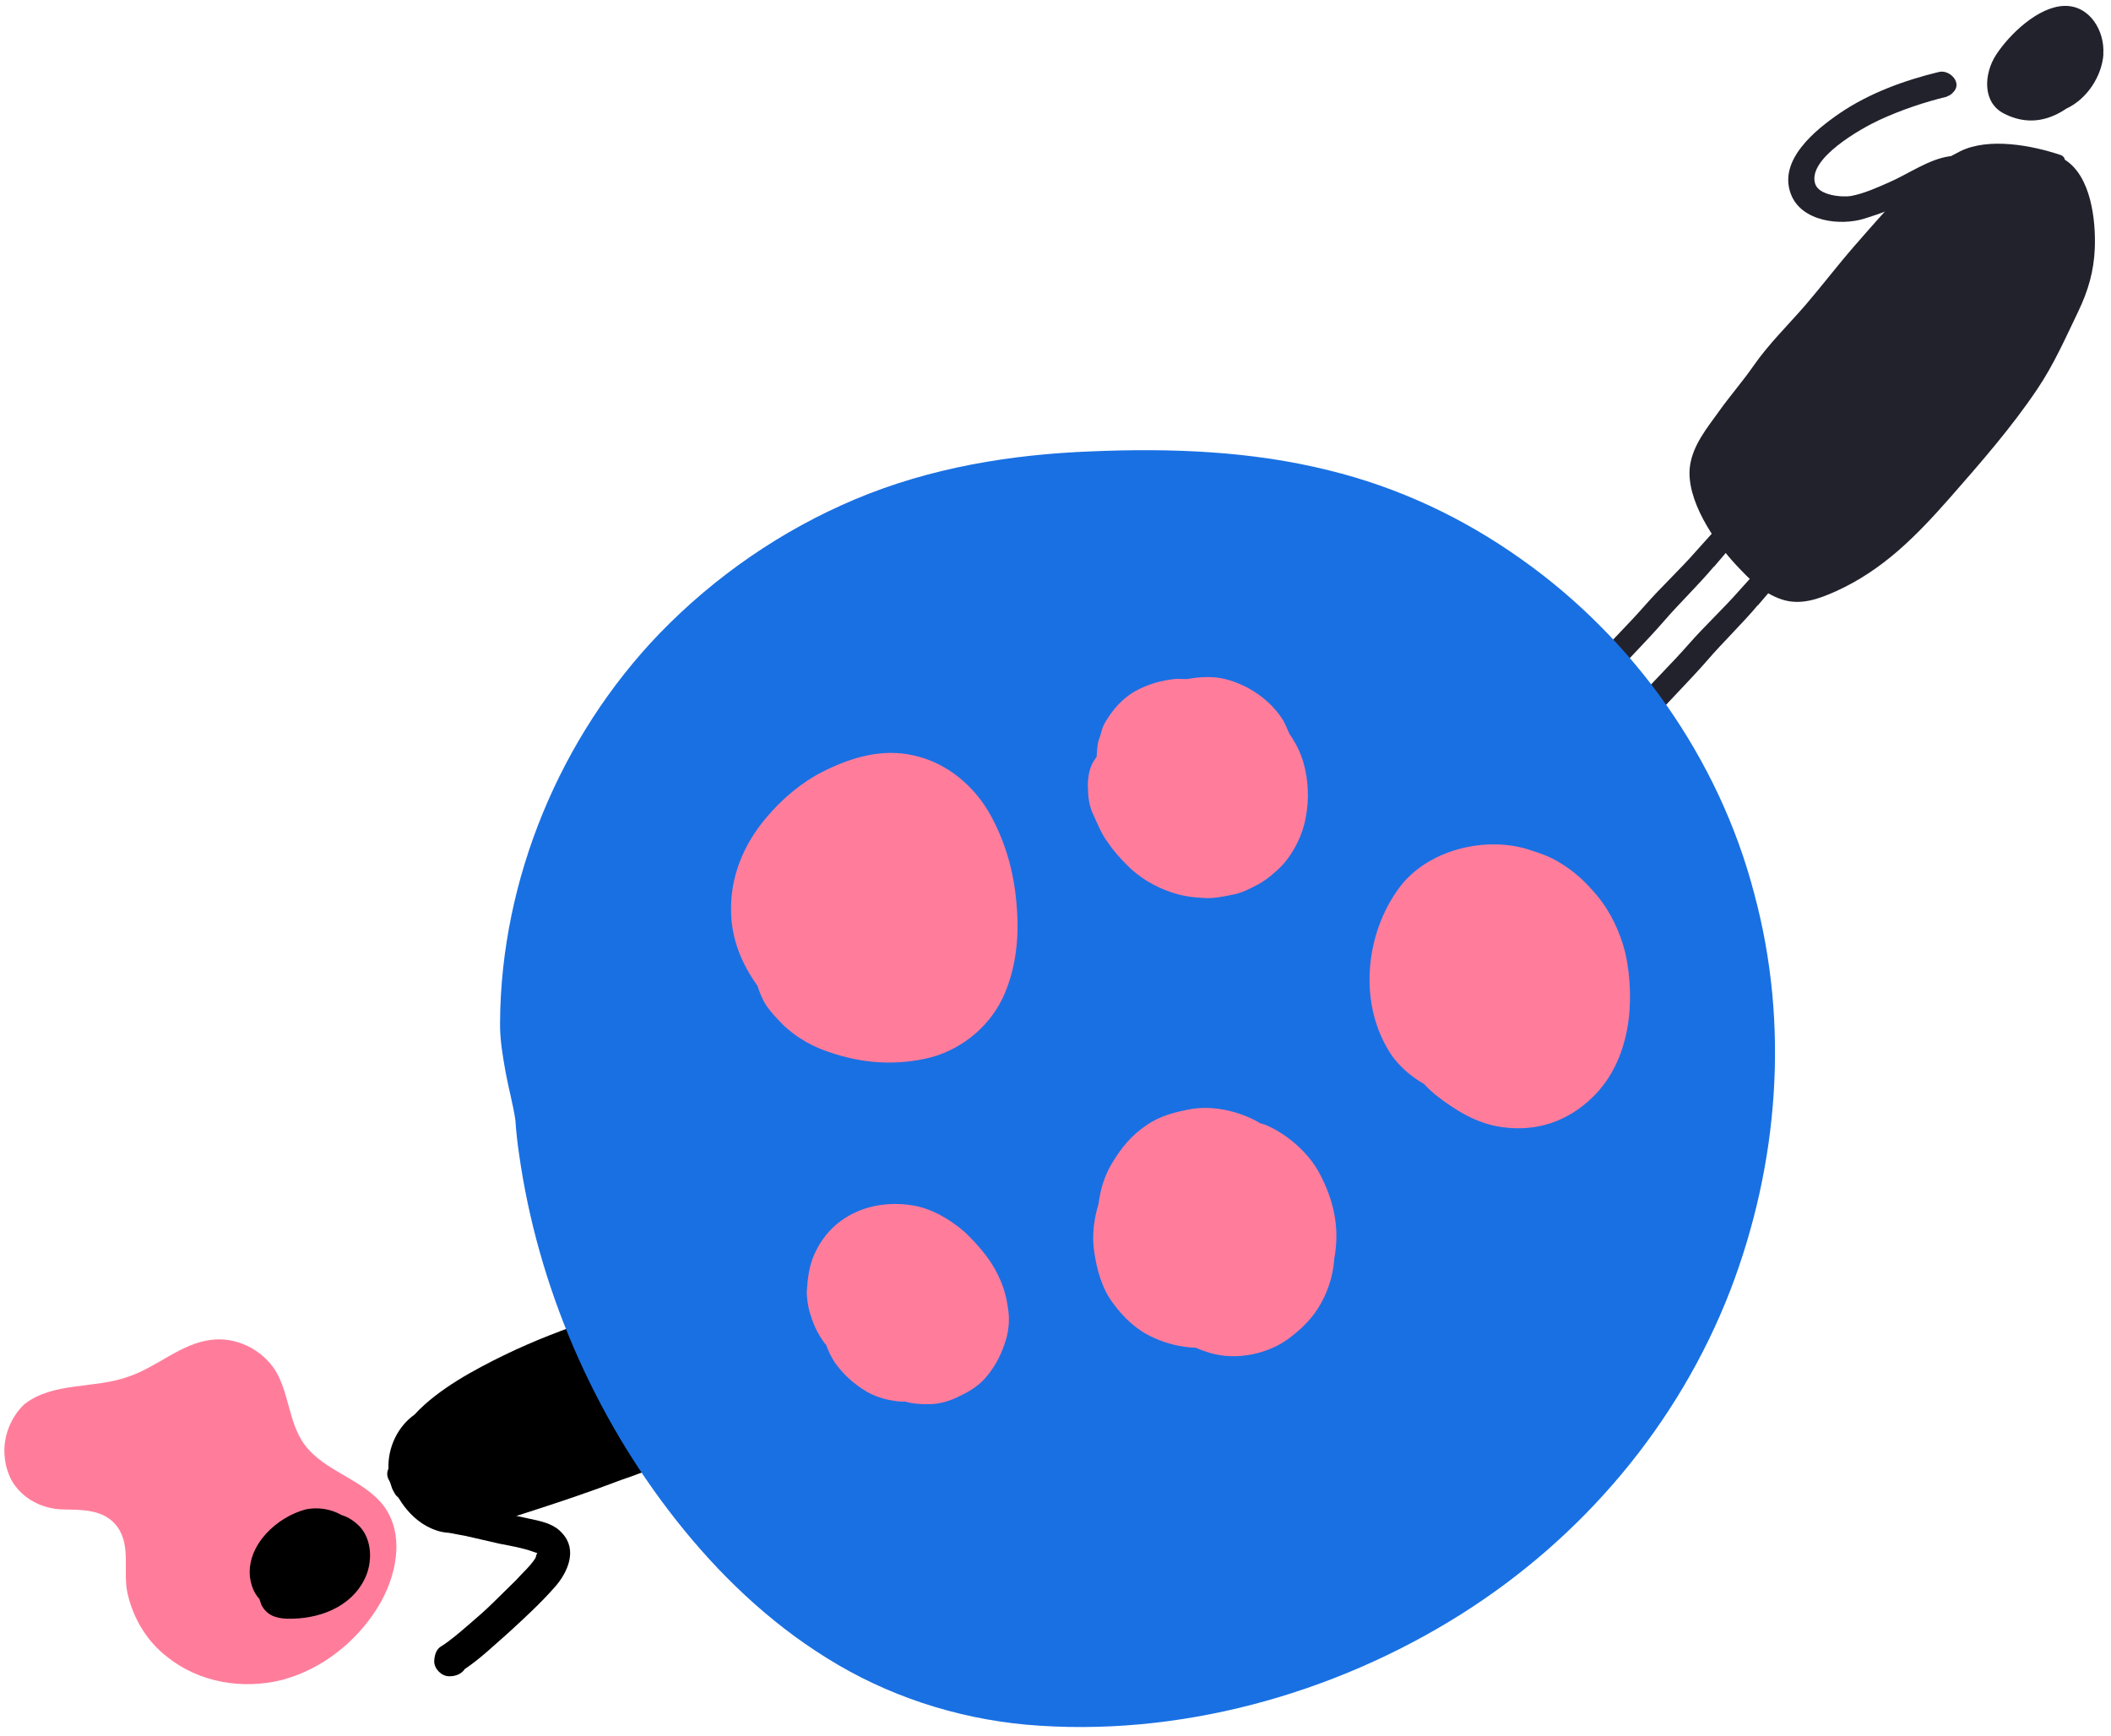
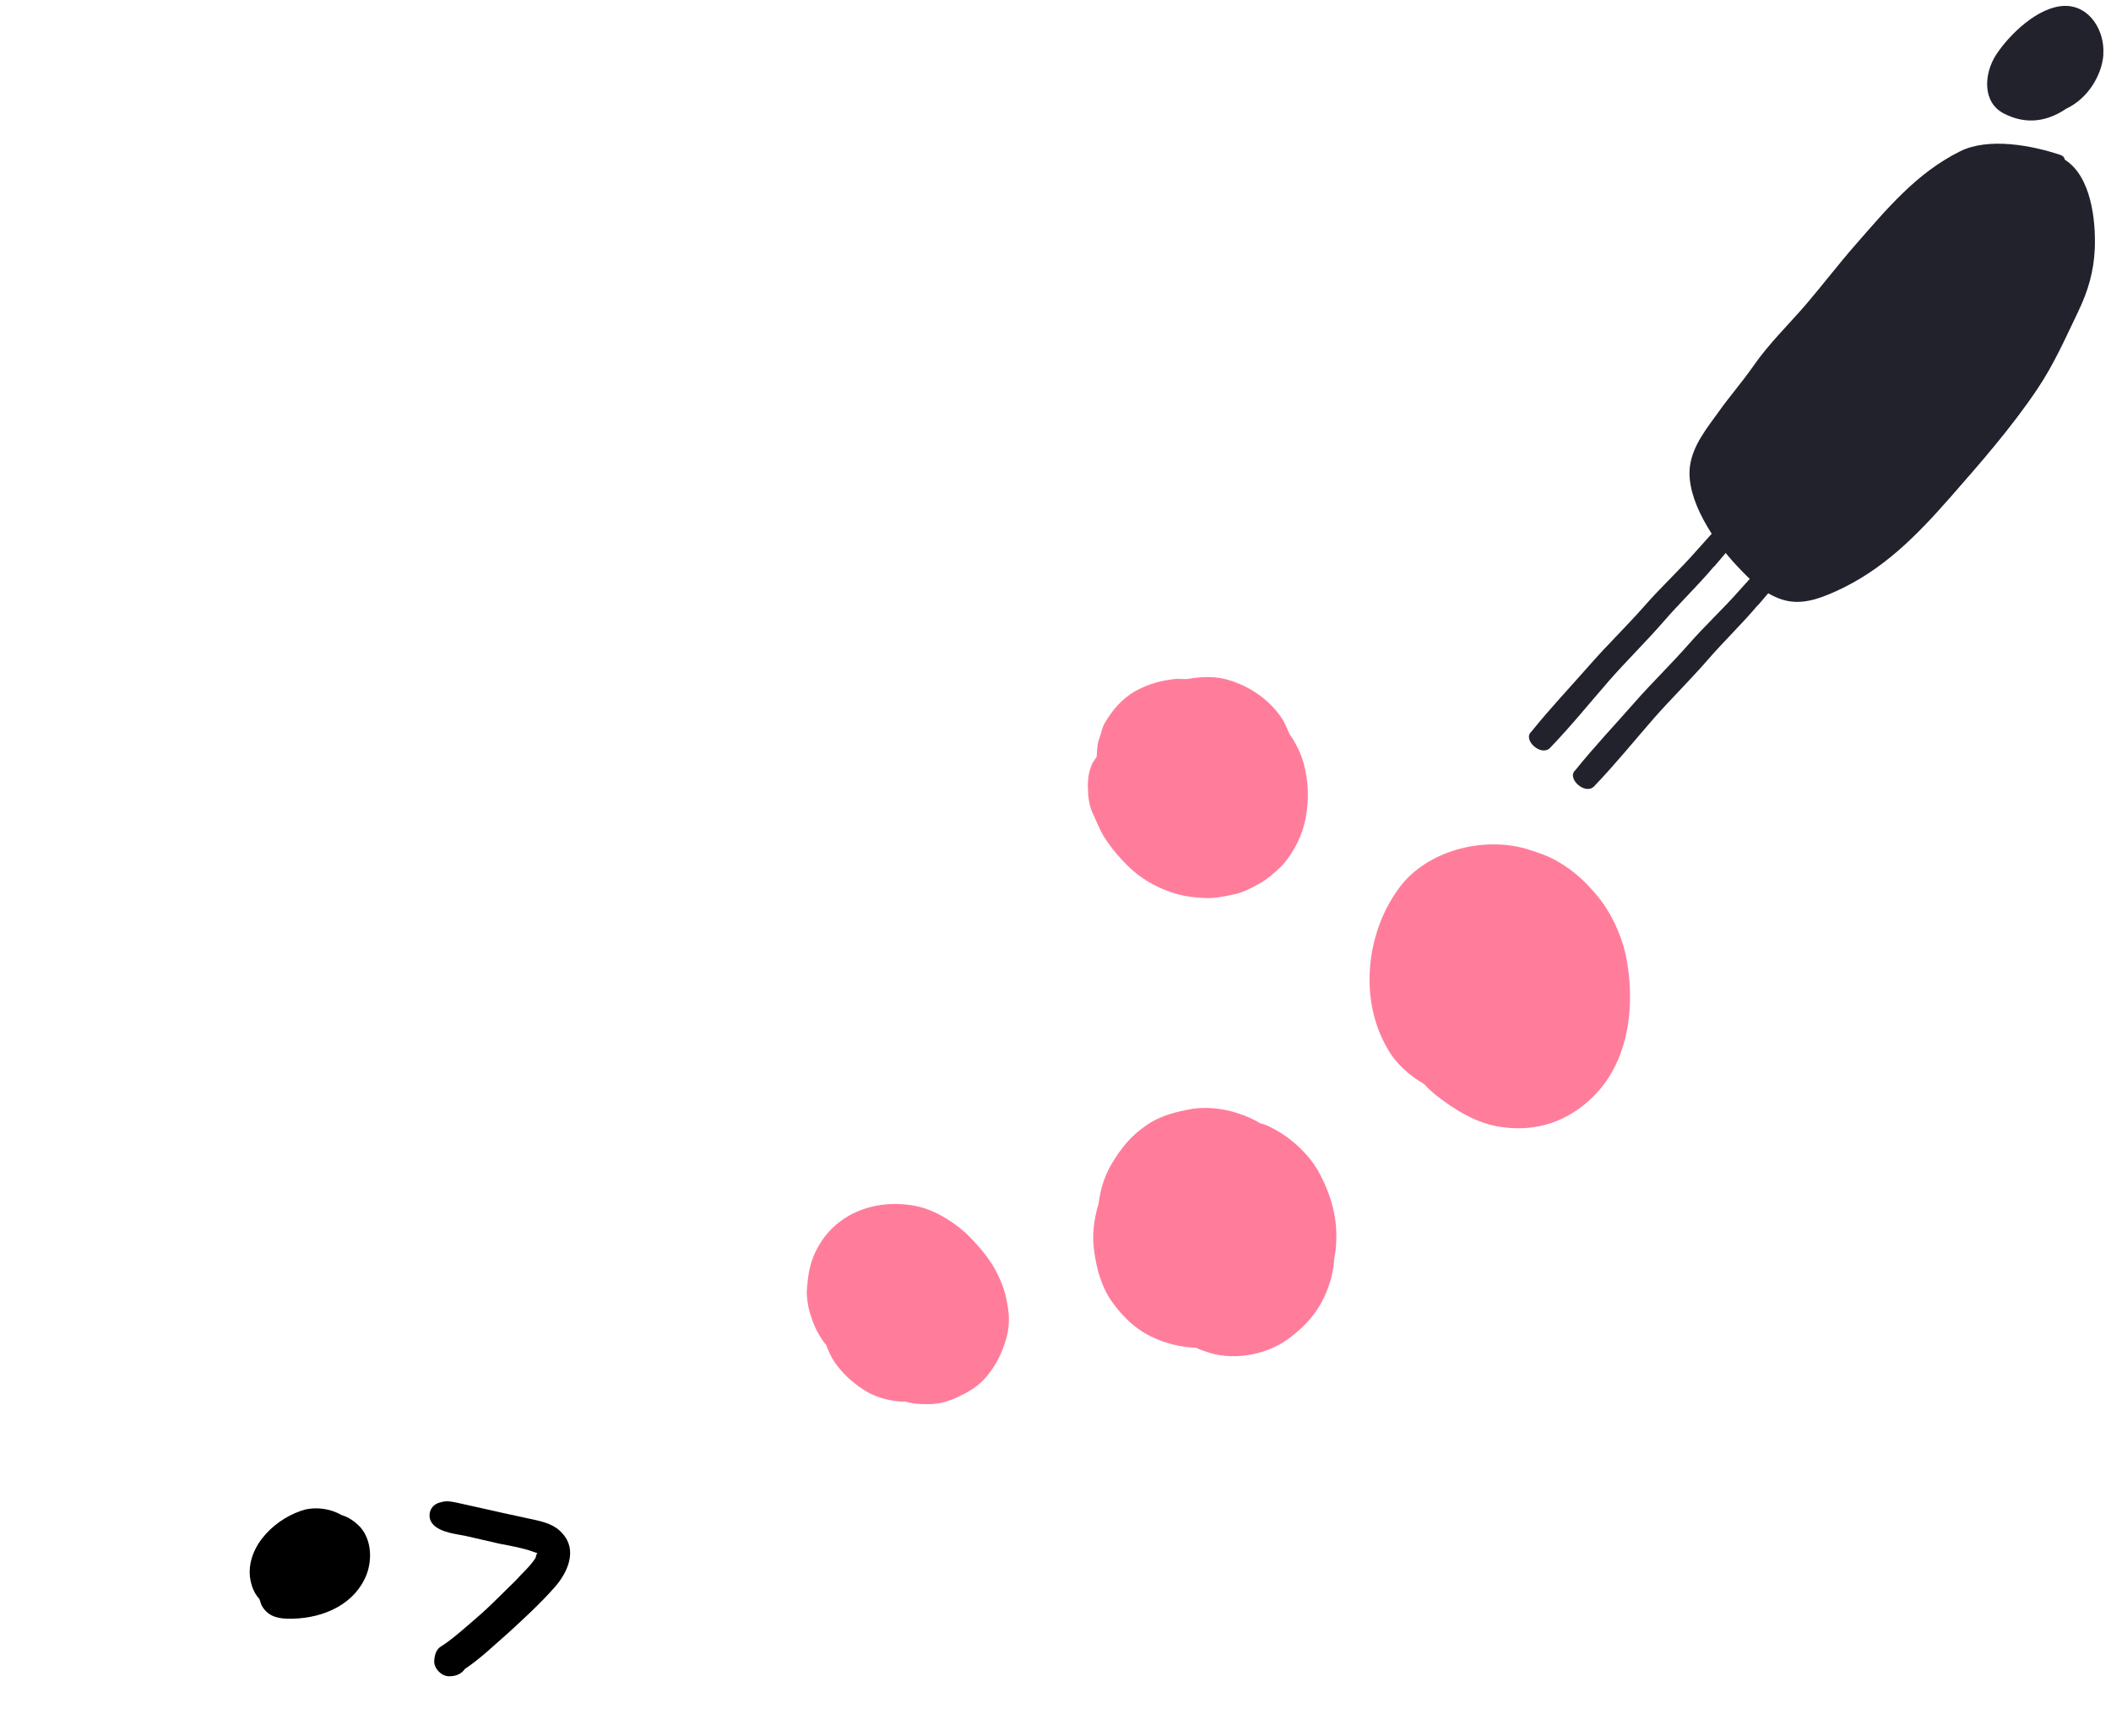
<svg xmlns="http://www.w3.org/2000/svg" width="169" height="139" viewBox="0 0 169 139" fill="none">
  <path d="M168.383 4.34C168.515 2.505 167.321 0.435 165.283 0.472C163.176 0.514 160.859 2.763 159.799 4.39C158.834 5.873 158.665 8.193 160.432 9.093C162.211 10.004 163.889 9.738 165.429 8.694C167.063 7.937 168.265 6.123 168.395 4.34L168.383 4.34Z" fill="#22222D" />
  <path d="M163.114 31.13C164.443 29.147 165.342 27.089 166.368 24.959C167.171 23.28 167.632 21.721 167.704 19.856C167.786 17.621 167.405 14.108 165.306 12.787C165.278 12.623 165.165 12.481 164.977 12.413C162.655 11.63 159.198 10.985 156.927 12.111C153.438 13.841 151.086 16.696 148.552 19.586C147.178 21.153 145.925 22.804 144.575 24.381C143.171 26.008 141.609 27.518 140.381 29.288C139.51 30.54 138.5 31.693 137.605 32.947C136.664 34.267 135.545 35.604 135.299 37.275C134.908 39.972 137.285 43.422 139.004 45.251C140.067 46.375 141.123 47.495 142.657 47.996C144.149 48.484 145.603 47.957 146.976 47.338C150.743 45.636 153.414 42.909 156.103 39.854C158.573 37.037 161.026 34.238 163.109 31.137L163.114 31.13Z" fill="#22222D" />
  <path d="M137.215 45.378C137.985 44.462 138.774 43.563 139.539 42.642C140.206 41.845 141.006 41.065 141.279 40.006C141.377 39.616 140.953 39.243 140.578 39.393C139.57 39.807 138.895 40.698 138.192 41.463C137.386 42.347 136.579 43.231 135.784 44.125C134.465 45.631 132.995 46.981 131.676 48.486C130.273 50.087 128.732 51.567 127.321 53.176C125.748 54.971 124.099 56.707 122.603 58.57C121.854 59.219 123.385 60.61 124.093 59.875C125.746 58.158 127.256 56.292 128.823 54.492C130.238 52.877 131.759 51.397 133.16 49.786C134.468 48.27 135.917 46.894 137.203 45.367L137.215 45.378Z" fill="#22222D" />
  <path d="M140.737 48.459C141.507 47.544 142.296 46.645 143.061 45.724C143.728 44.927 144.528 44.147 144.8 43.088C144.899 42.697 144.474 42.325 144.1 42.475C143.092 42.889 142.417 43.779 141.714 44.545C140.908 45.429 140.101 46.313 139.306 47.207C137.986 48.713 136.517 50.063 135.197 51.568C133.794 53.169 132.254 54.648 130.843 56.258C129.27 58.053 127.62 59.789 126.125 61.652C125.376 62.301 126.907 63.692 127.615 62.957C129.268 61.24 130.778 59.373 132.345 57.574C133.76 55.959 135.281 54.478 136.682 52.868C137.99 51.352 139.439 49.976 140.725 48.449L140.737 48.459Z" fill="#22222D" />
-   <path d="M156.099 12.51C154.458 12.722 152.778 13.924 151.259 14.587C150.298 15.007 149.266 15.483 148.227 15.683C147.518 15.816 145.623 15.666 145.319 14.721C144.662 12.69 149.048 10.258 150.464 9.602C152.199 8.804 154.038 8.182 155.887 7.733C155.887 7.733 155.875 7.722 155.869 7.717C156.016 7.673 156.154 7.6 156.284 7.477C156.3 7.459 156.311 7.446 156.327 7.428C157.168 6.666 156.099 5.548 155.223 5.761C152.439 6.438 149.65 7.455 147.274 9.071C145.355 10.387 142.319 12.816 143.379 15.555C144.226 17.751 147.341 18.097 149.25 17.506C151.808 16.717 154.691 15.469 156.624 13.584C157.018 13.196 156.635 12.44 156.093 12.505L156.099 12.51Z" fill="#22222D" />
-   <path d="M0.37 116.559C0.412 117.194 0.593 117.865 0.907 118.482C1.735 119.976 3.385 120.823 5.073 120.848C6.579 120.885 8.351 120.814 9.403 122.247C10.508 123.814 9.817 125.772 10.209 127.567C10.662 129.587 11.786 131.425 13.369 132.641C15.921 134.704 19.422 135.293 22.604 134.491C25.738 133.646 28.467 131.508 30.199 128.752C31.725 126.329 32.459 122.956 30.755 120.61C29.105 118.396 25.924 117.832 24.317 115.57C23.108 113.829 23.14 111.55 22.065 109.754C20.995 108.048 18.921 107.001 16.889 107.272C14.493 107.567 12.611 109.421 10.294 110.212C7.535 111.214 4.215 110.613 1.921 112.449C0.85 113.476 0.226 115.066 0.37 116.559Z" fill="#FF7D9B" />
  <path d="M20.009 126.238C20.099 126.916 20.322 127.538 20.763 128.01C20.818 128.143 20.878 128.367 20.932 128.5C21.349 129.292 22.051 129.564 22.964 129.595C25.474 129.657 28.1 128.71 29.22 126.359C29.82 125.09 29.797 123.361 28.86 122.284C28.419 121.813 27.941 121.48 27.337 121.292C26.484 120.802 25.426 120.644 24.482 120.843C22.153 121.452 19.75 123.705 20.009 126.238Z" fill="black" />
-   <path d="M40.342 108.503C38.091 109.608 35.096 111.172 33.183 113.256C31.834 114.21 31.034 115.903 31.1 117.583C30.979 117.819 30.954 118.139 31.111 118.448C31.214 118.623 31.268 118.756 31.329 118.98C31.389 119.203 31.492 119.379 31.594 119.554C31.649 119.687 31.794 119.814 31.89 119.899C32.658 121.169 33.728 122.191 35.167 122.597C36.28 122.888 37.356 122.635 38.385 122.339C39.68 121.935 40.926 121.488 42.221 121.084C44.719 120.282 47.26 119.431 49.704 118.495C50.908 118.097 52.106 117.608 53.262 117.167C54.327 116.733 55.44 116.341 56.305 115.646C58.03 114.166 57.965 111.802 57.513 109.783C57.066 107.854 55.937 105.925 54.02 105.187C51.916 104.369 49.635 105.021 47.578 105.612C45.17 106.408 42.726 107.344 40.342 108.503Z" fill="black" />
  <path d="M34.418 121.598C34.714 122.626 36.365 122.791 37.242 122.96C38.167 123.172 39.093 123.385 40.018 123.597C40.895 123.766 41.862 123.93 42.703 124.239C42.891 124.318 42.981 124.312 43.03 124.354C42.981 124.312 42.908 124.59 42.872 124.729C42.46 125.394 41.813 125.937 41.304 126.517C40.705 127.103 40.063 127.738 39.464 128.324C38.823 128.958 38.133 129.55 37.443 130.142C36.753 130.734 36.021 131.374 35.276 131.833C34.883 132.087 34.78 132.595 34.761 133.006C34.755 133.598 35.341 134.197 35.934 134.203C36.436 134.216 36.926 134.047 37.217 133.618C38.439 132.808 39.595 131.685 40.672 130.748C41.962 129.57 43.293 128.344 44.437 127.039C45.454 125.879 46.248 124.096 45.021 122.766C44.428 122.076 43.594 121.858 42.808 121.682C41.882 121.47 41.005 121.3 40.08 121.088C39.016 120.839 38 120.633 36.935 120.385C36.428 120.282 35.823 120.094 35.333 120.263C34.613 120.402 34.286 120.97 34.418 121.598Z" fill="black" />
-   <path d="M121.762 44.749C117.091 41.431 111.917 39.005 106.366 37.652C100.203 36.114 93.752 35.867 87.41 36.136C80.953 36.376 74.476 37.439 68.47 39.967C62.573 42.45 57.242 46.13 52.793 50.723C44.846 58.988 40.1 70.406 40.033 81.852C40.012 83.237 40.25 84.568 40.487 85.898C40.72 87.154 41.062 88.365 41.259 89.661C41.318 90.555 41.417 91.483 41.551 92.371C43.033 102.93 47.496 113.292 54.111 121.68C57.5 125.98 61.495 129.829 66.176 132.736C70.977 135.747 76.484 137.552 82.13 138.077C94.247 139.146 106.775 135.665 116.976 129.233C126.709 123.094 134.379 114.025 138.533 103.281C142.394 93.192 143.266 82.03 140.442 71.56C137.634 60.752 130.786 51.108 121.762 44.749Z" fill="#1970E3" />
  <path d="M127.843 71.683C126.91 70.585 126.071 69.78 124.825 69.04C124.006 68.533 123.127 68.255 122.248 67.976C118.737 66.936 114.212 68.095 112.015 71.082C109.336 74.699 108.791 80.044 111.067 83.932C111.747 85.159 112.819 86.098 114.026 86.803C114.269 87.086 114.586 87.365 114.864 87.608C116.443 88.85 118.2 89.968 120.276 90.242C123.032 90.621 125.521 89.784 127.524 87.819C130.511 84.892 130.951 80.227 130.134 76.355C129.723 74.662 128.939 72.994 127.843 71.683Z" fill="#FF7D9B" />
  <path d="M105.672 94.009C104.814 92.346 103.146 90.886 101.488 90.135C101.295 90.036 101.066 89.976 100.838 89.916C100.798 89.882 100.758 89.847 100.758 89.847C99.204 88.977 97.228 88.509 95.45 88.776C94.119 89.014 92.867 89.321 91.759 90.104C90.541 90.933 89.746 91.92 89.005 93.165C88.399 94.177 88.095 95.245 87.945 96.376C87.577 97.597 87.402 98.917 87.6 100.213C87.808 101.657 88.204 103.127 89.107 104.338C89.97 105.515 91.008 106.494 92.318 107.08C93.361 107.572 94.578 107.866 95.74 107.902C96.087 108.066 96.469 108.19 96.852 108.314C99.027 108.956 101.684 108.407 103.458 106.943C104.561 106.085 105.396 105.133 105.988 103.897C106.481 102.855 106.75 101.828 106.825 100.701C106.855 100.587 106.85 100.512 106.88 100.398C107.214 98.095 106.744 96.07 105.672 94.009Z" fill="#FF7D9B" />
  <path d="M77.246 98.652C76.094 97.644 74.575 96.734 73.026 96.5C71.174 96.211 69.246 96.488 67.632 97.529C66.663 98.154 65.932 98.988 65.4 99.995C64.833 101.042 64.678 102.099 64.603 103.226C64.578 103.414 64.588 103.563 64.603 103.787C64.637 104.308 64.751 104.899 64.934 105.41C65.172 106.18 65.559 106.939 66.05 107.58C66.09 107.615 66.09 107.615 66.13 107.649C66.313 108.161 66.531 108.632 66.864 109.134C67.603 110.132 68.358 110.793 69.41 111.434C70.07 111.801 70.835 112.05 71.59 112.15C71.893 112.205 72.156 112.225 72.454 112.205C73.065 112.389 73.666 112.424 74.301 112.419C75.2 112.435 76.079 112.153 76.84 111.766C77.674 111.374 78.464 110.873 79.051 110.124C79.811 109.177 80.204 108.328 80.543 107.221C80.757 106.497 80.817 105.708 80.733 105.003C80.57 103.667 80.288 102.789 79.648 101.597C79.013 100.48 78.124 99.491 77.246 98.652Z" fill="#FF7D9B" />
-   <path d="M73.152 60.484C70.644 59.902 68.185 60.625 65.94 61.745C64.201 62.608 62.571 63.987 61.324 65.49C59.519 67.628 58.455 70.204 58.527 73.003C58.56 75.207 59.403 77.208 60.639 78.921C60.827 79.507 61.05 80.053 61.383 80.555C61.755 81.091 62.236 81.583 62.718 82.075C63.596 82.914 64.688 83.59 65.84 84.037C68.526 85.056 71.203 85.366 74.044 84.767C76.702 84.218 79.087 82.377 80.27 79.906C81.32 77.668 81.6 75.107 81.403 72.69C81.231 70.084 80.582 67.621 79.347 65.347C78.067 62.964 75.809 61.056 73.152 60.484Z" fill="#FF7D9B" />
  <path d="M98.04 54.355C97.052 54.121 96.009 54.19 95.011 54.368C94.748 54.348 94.45 54.368 94.186 54.348C92.96 54.466 91.931 54.758 90.848 55.353C89.84 55.943 89.109 56.777 88.502 57.789C88.299 58.102 88.209 58.444 88.119 58.786C87.995 59.169 87.865 59.476 87.85 59.814C87.83 60.077 87.81 60.34 87.79 60.603C87.686 60.722 87.621 60.876 87.517 60.995C87.149 61.655 87.054 62.484 87.103 63.228C87.112 63.938 87.236 64.678 87.578 65.328C87.886 66.018 88.198 66.783 88.65 67.389C89.106 68.069 89.632 68.67 90.233 69.266C91.195 70.249 92.442 70.99 93.743 71.427C94.661 71.741 95.416 71.84 96.355 71.891C97.144 71.951 97.919 71.787 98.694 71.624C99.434 71.5 100.12 71.119 100.771 70.776C101.456 70.395 102.057 69.869 102.584 69.348C103.563 68.311 104.29 66.842 104.534 65.443C104.813 64.004 104.749 62.475 104.358 61.08C104.115 60.236 103.728 59.476 103.232 58.761C103.098 58.433 102.925 58.071 102.751 57.708C101.704 56.02 99.942 54.828 98.04 54.355Z" fill="#FF7D9B" />
</svg>